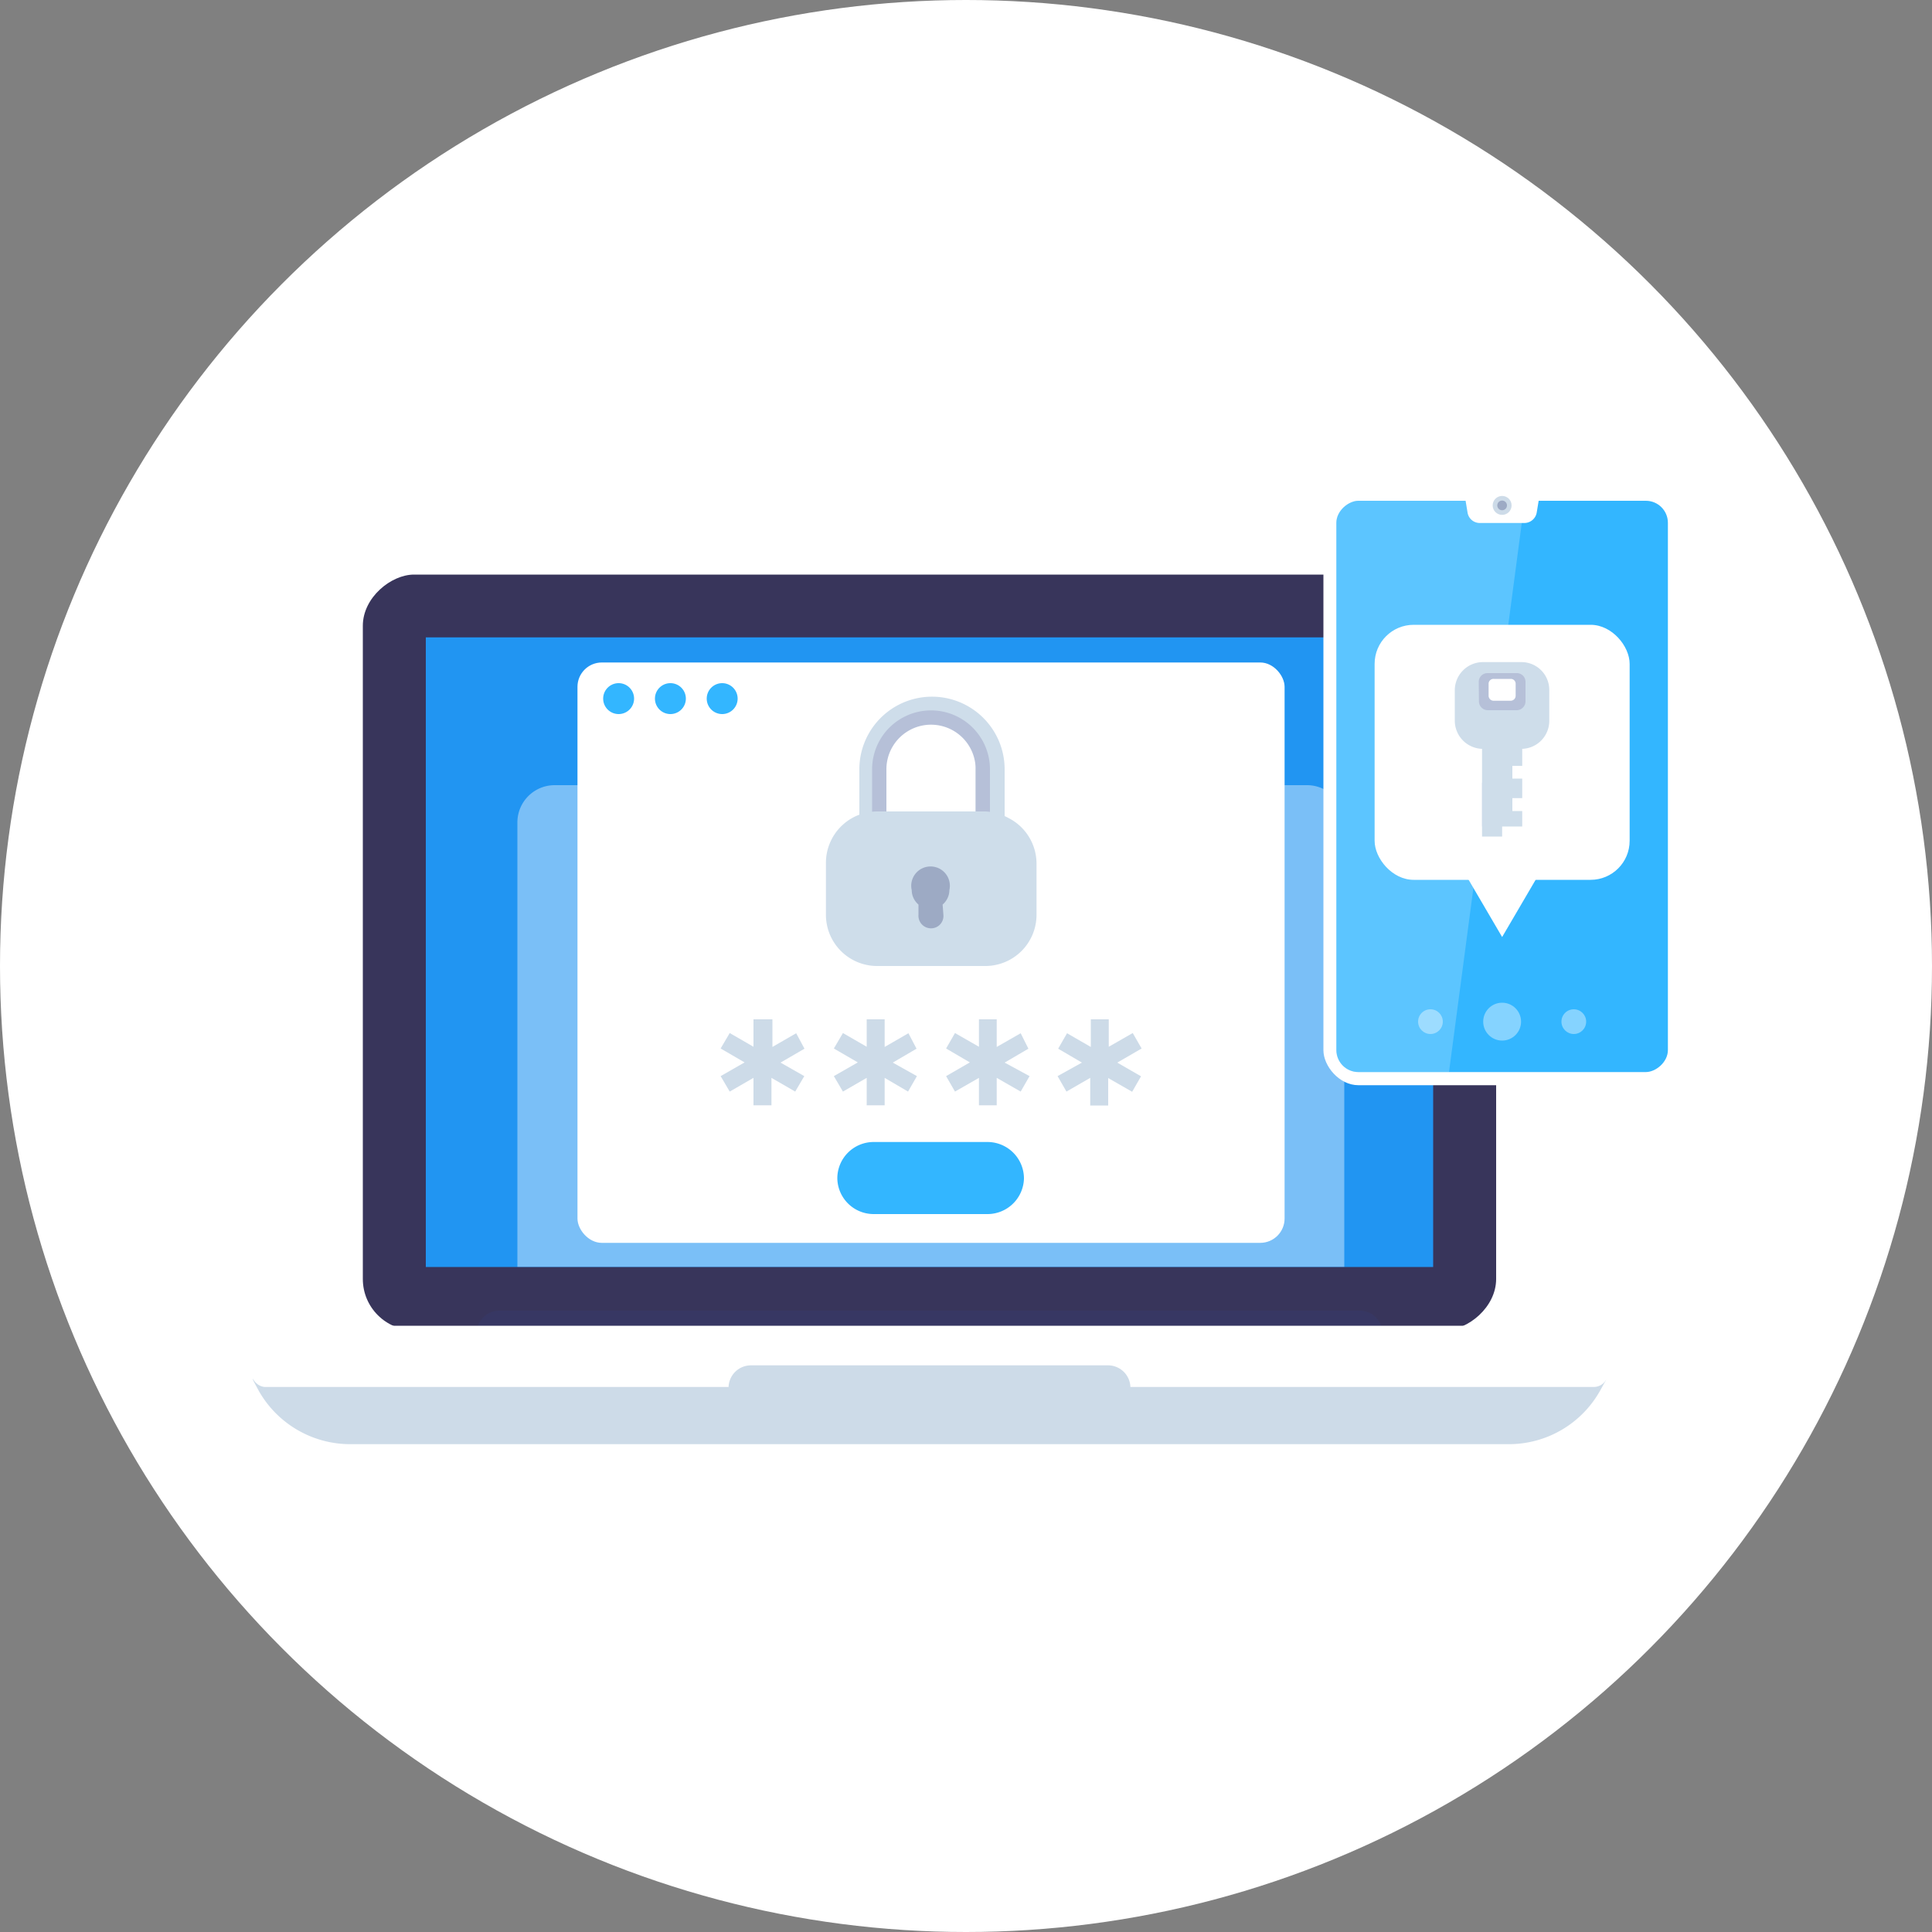
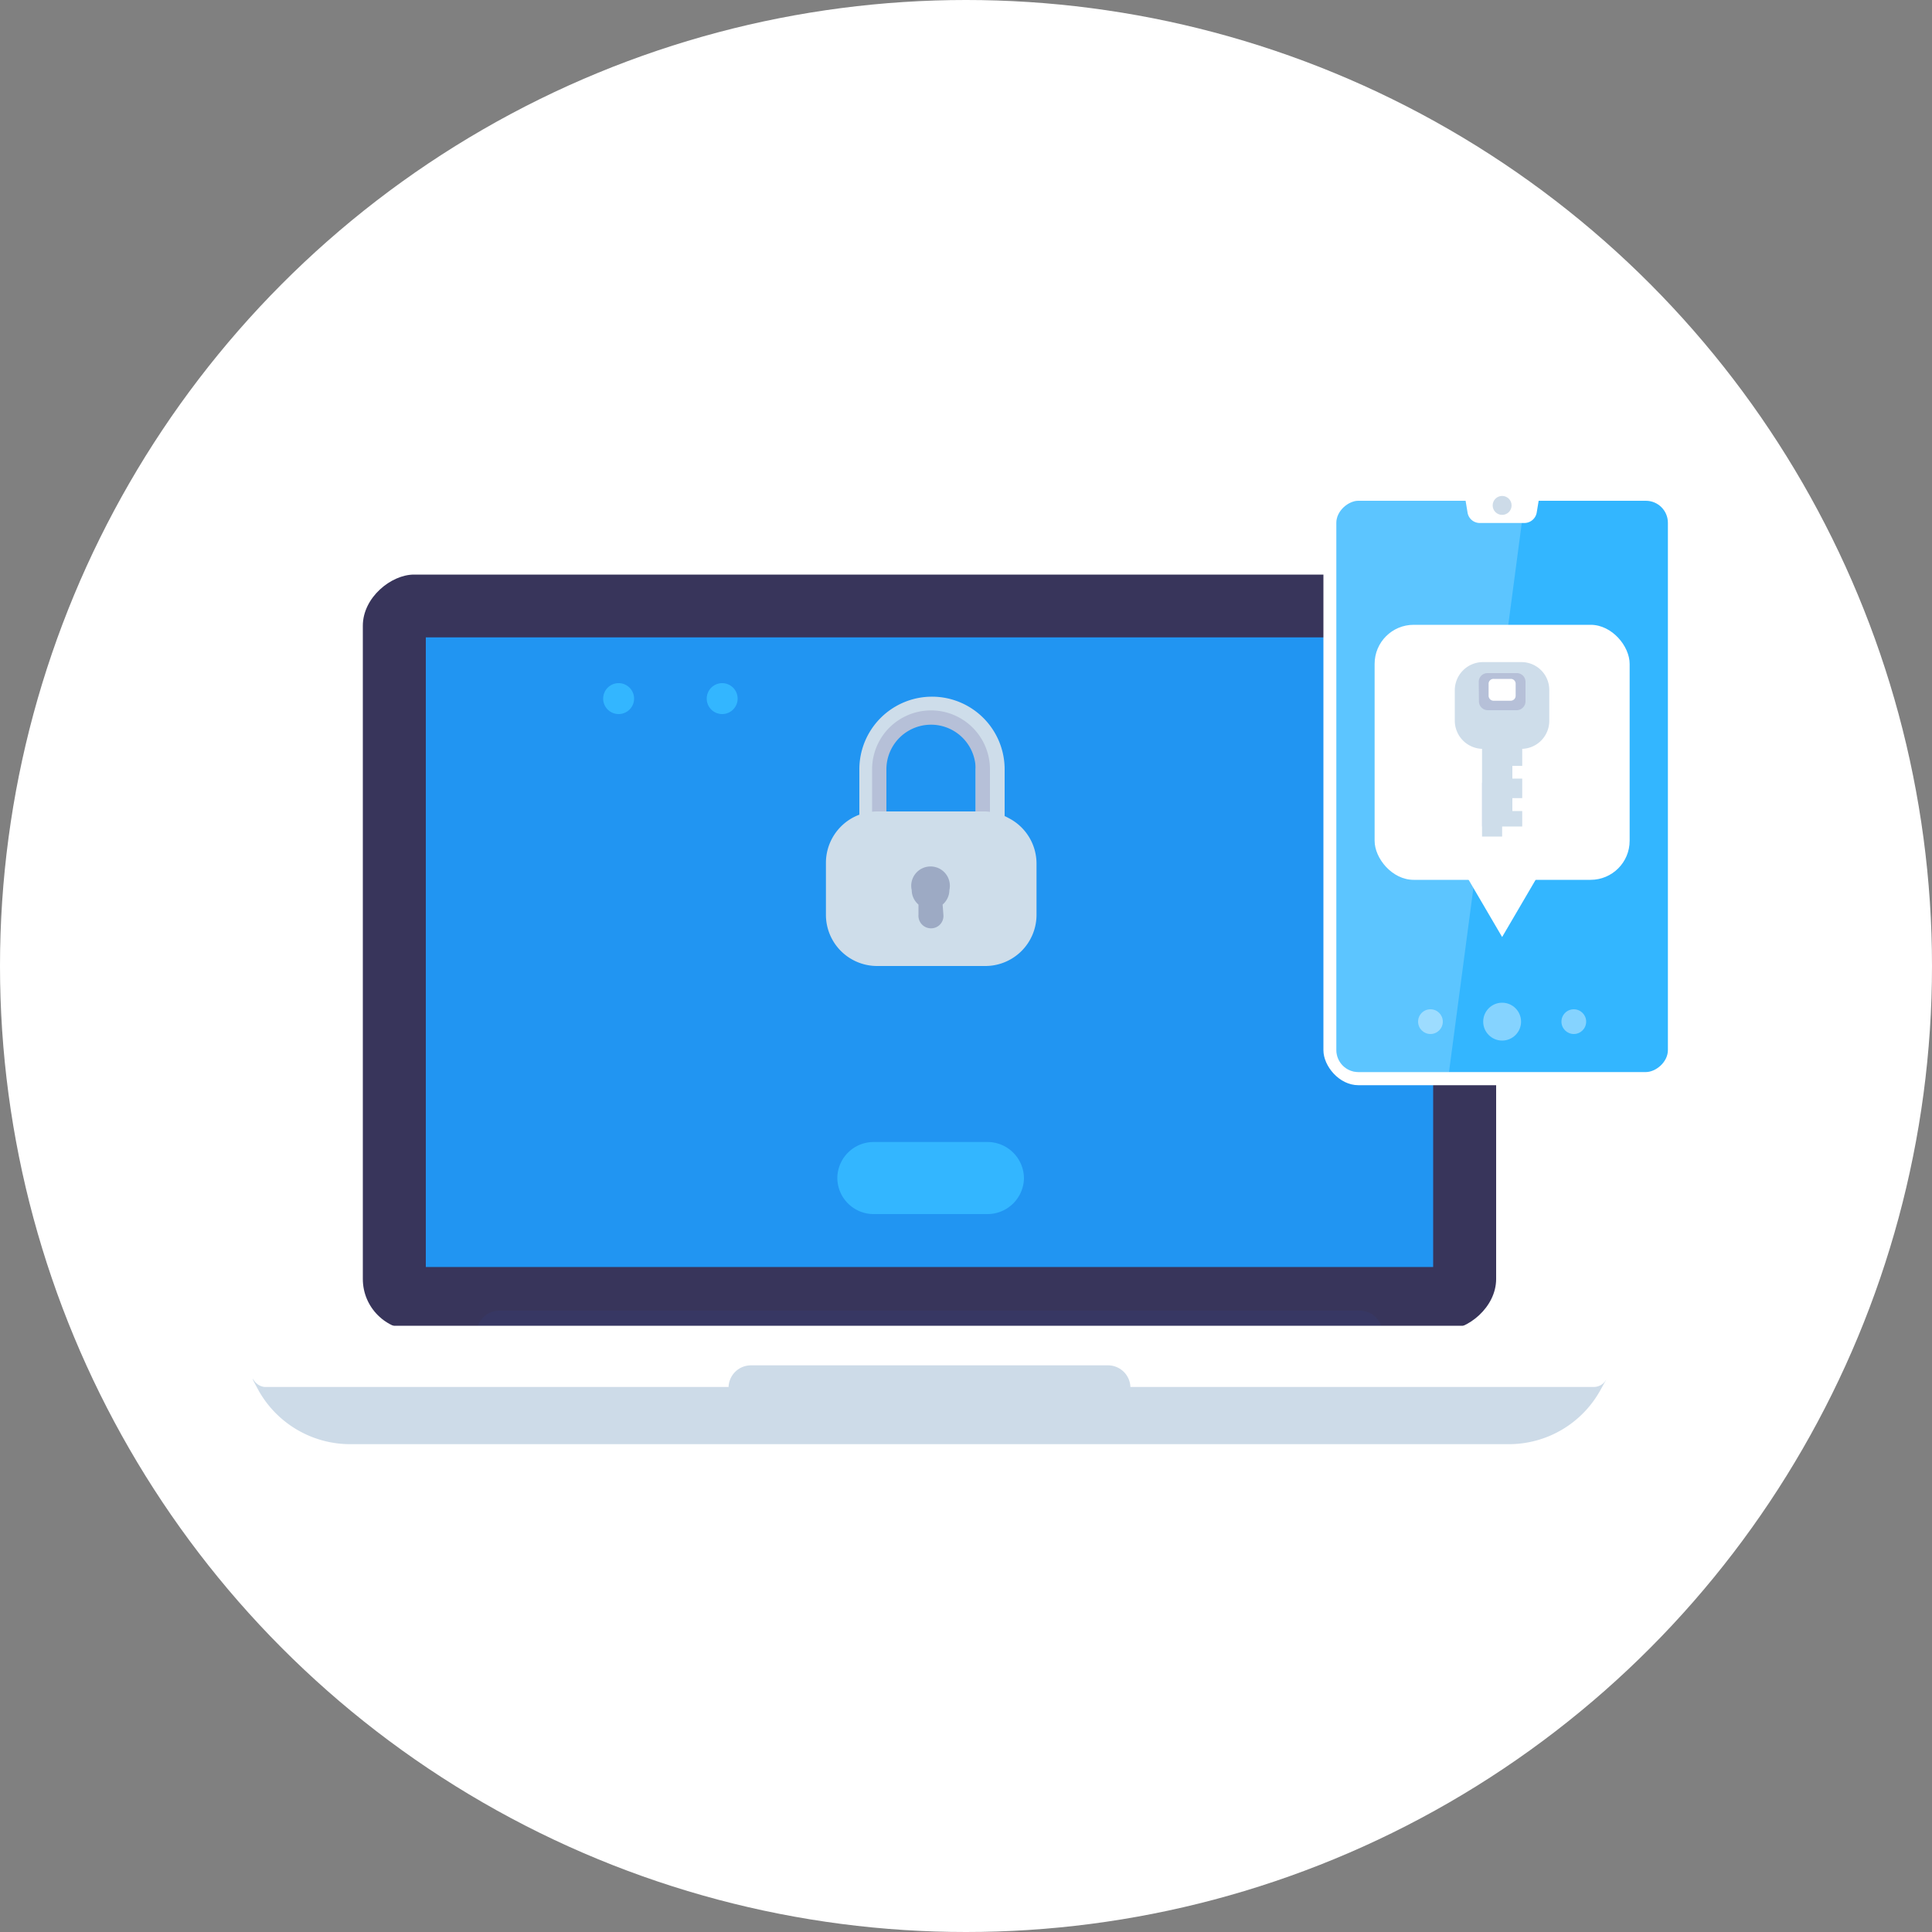
<svg xmlns="http://www.w3.org/2000/svg" viewBox="0 0 100 100">
  <rect x="0" y="0" width="100" height="100" fill="#808080" stroke="none" />
  <defs>
    <style>.cls-1,.cls-11,.cls-6{fill:#fff;}.cls-2{fill:#38355b;}.cls-3{fill:#2195f2;}.cls-4{fill:#344182;}.cls-11,.cls-4{opacity:0.2;}.cls-5{fill:#cddbe8;}.cls-6{opacity:0.4;}.cls-7{fill:#33b6ff;}.cls-8{fill:#ceddea;}.cls-9{fill:#b6c0d8;}.cls-10{fill:#9daac4;}</style>
  </defs>
  <g id="レイヤー_2" data-name="レイヤー 2">
    <g id="文字">
      <circle class="cls-1" cx="50" cy="50" r="50" />
      <rect class="cls-2" x="28.56" y="19.96" width="39.11" height="58.66" rx="2.65" transform="translate(97.4 1.18) rotate(90)" />
      <rect class="cls-3" x="22.04" y="32.99" width="52.14" height="32.59" />
      <path class="cls-4" d="M70.39,70.21H25.84A1.16,1.16,0,0,1,24.68,69h0a1.16,1.16,0,0,1,1.16-1.16H70.39A1.16,1.16,0,0,1,71.55,69h0A1.16,1.16,0,0,1,70.39,70.21Z" />
      <path class="cls-5" d="M78.07,74.75H18.16A5.44,5.44,0,0,1,13.4,72l-.29-.54a.13.13,0,0,1,.11-.19H83a.13.13,0,0,1,.11.19l-.3.54A5.41,5.41,0,0,1,78.07,74.75Z" />
      <rect class="cls-1" x="13" y="68.62" width="70.23" height="3.17" rx="0.74" />
      <path class="cls-5" d="M57.35,73H38.88a1.17,1.17,0,0,1-1.17-1.17h0a1.16,1.16,0,0,1,1.17-1.16H57.35a1.16,1.16,0,0,1,1.16,1.16h0A1.16,1.16,0,0,1,57.35,73Z" />
-       <path class="cls-6" d="M28.71,40.64H67.65a1.93,1.93,0,0,1,1.93,1.93v23a0,0,0,0,1,0,0H26.78a0,0,0,0,1,0,0v-23A1.93,1.93,0,0,1,28.71,40.64Z" />
-       <rect class="cls-1" x="29.89" y="34.29" width="36.6" height="30.04" rx="1.26" />
      <path class="cls-7" d="M32.82,36.16a.8.8,0,1,1-.8-.8A.8.8,0,0,1,32.82,36.16Z" />
-       <path class="cls-7" d="M35.5,36.16a.8.8,0,1,1-.8-.8A.8.8,0,0,1,35.5,36.16Z" />
      <path class="cls-7" d="M38.18,36.16a.8.8,0,1,1-.8-.8A.8.8,0,0,1,38.18,36.16Z" />
      <path class="cls-8" d="M45.88,42.89V39.82a2.32,2.32,0,1,1,4.62,0v3.07H52V39.82a3.76,3.76,0,0,0-7.52,0v3.07Z" />
      <path class="cls-9" d="M50.5,42.18V39.82a2.31,2.31,0,1,0-4.62,0v2.36h-.74V39.82a3.05,3.05,0,0,1,6.1,0v2.36Z" />
      <path class="cls-8" d="M52.2,42.34A2.69,2.69,0,0,0,51,42H45.4a2.66,2.66,0,0,0-2.65,2.65v2.67A2.65,2.65,0,0,0,45.4,50H51a2.65,2.65,0,0,0,2.65-2.65V44.69A2.65,2.65,0,0,0,52.2,42.34Z" />
      <path class="cls-10" d="M48.83,47.35a.64.64,0,0,1-.64.7.65.65,0,0,1-.65-.7l0-.53a1,1,0,0,1-.35-.75,1,1,0,1,1,1.95,0,1,1,0,0,1-.35.75Z" />
-       <path class="cls-5" d="M57.83,55l1.23.71-.46.8-1.24-.71v1.42h-.93V55.79l-1.23.71-.46-.8L56,55l-1.23-.72.46-.8,1.23.71V52.76h.93v1.42l1.24-.71.46.8Zm-5-1.52-1.24.71V52.76h-.92v1.42l-1.24-.71-.46.8,1.23.72-1.23.71.46.8,1.24-.71v1.42h.92V55.79l1.24.71.46-.8L52,55l1.23-.72Zm-5.81,0-1.23.71V52.76h-.93v1.42l-1.23-.71-.47.8,1.24.72-1.24.71.47.8,1.23-.71v1.42h.93V55.79L47,56.5l.46-.8L46.21,55l1.23-.72Zm-5.81,0-1.23.71V52.76H39v1.42l-1.23-.71-.47.8,1.24.72-1.24.71.47.8L39,55.79v1.42h.93V55.79l1.23.71.47-.8L40.4,55l1.24-.72Z" />
      <path class="cls-7" d="M51.15,62.84H45.22A1.88,1.88,0,0,1,43.34,61h0a1.88,1.88,0,0,1,1.88-1.89h5.93A1.89,1.89,0,0,1,53,61h0A1.89,1.89,0,0,1,51.15,62.84Z" />
      <rect class="cls-1" x="68.5" y="25.25" width="18.5" height="30.92" rx="1.81" />
      <rect class="cls-7" x="62.96" y="32.13" width="29.57" height="17.16" rx="1.14" transform="translate(118.46 -37.04) rotate(90)" />
      <path class="cls-11" d="M78.92,25.92H70.31a1.14,1.14,0,0,0-1.14,1.14V54.35a1.14,1.14,0,0,0,1.14,1.14H75Z" />
      <rect class="cls-1" x="71.15" y="32.34" width="13.2" height="13.2" rx="2.02" />
      <polygon class="cls-1" points="77.75 48.5 75.49 44.64 80.01 44.64 77.75 48.5" />
      <path class="cls-8" d="M78.75,34.27h-2a1.46,1.46,0,0,0-1.45,1.45v1.59a1.46,1.46,0,0,0,1.41,1.45h2.08a1.45,1.45,0,0,0,1.4-1.45V35.72A1.44,1.44,0,0,0,78.75,34.27Z" />
      <path class="cls-9" d="M76.54,35.3a.45.45,0,0,1,.45-.46h1.52a.45.45,0,0,1,.45.46v1a.46.46,0,0,1-.45.46H77a.46.46,0,0,1-.45-.46Z" />
      <path class="cls-1" d="M77.05,35.4a.25.25,0,0,1,.26-.26h.88a.25.25,0,0,1,.26.26V36a.26.26,0,0,1-.26.27h-.88a.26.26,0,0,1-.26-.27Z" />
      <polygon class="cls-8" points="78.28 39.64 78.28 40.3 78.79 40.3 78.79 41.31 78.28 41.31 78.28 41.98 78.79 41.98 78.79 42.78 76.71 42.78 76.71 38.24 78.79 38.24 78.79 39.64 78.28 39.64" />
      <rect class="cls-8" x="76.71" y="40.51" width="1.04" height="2.79" />
      <circle class="cls-6" cx="74.04" cy="52.88" r="0.64" />
      <circle class="cls-6" cx="77.75" cy="52.88" r="0.98" />
      <circle class="cls-6" cx="81.46" cy="52.88" r="0.64" />
      <path class="cls-1" d="M75.81,25.62l.15.91a.64.64,0,0,0,.63.54H78.9a.65.65,0,0,0,.64-.54l.15-.91Z" />
      <circle class="cls-5" cx="77.75" cy="26.16" r="0.49" />
-       <path class="cls-10" d="M78,26.16a.25.25,0,1,1-.25-.25A.25.25,0,0,1,78,26.16Z" />
    </g>
  </g>
</svg>